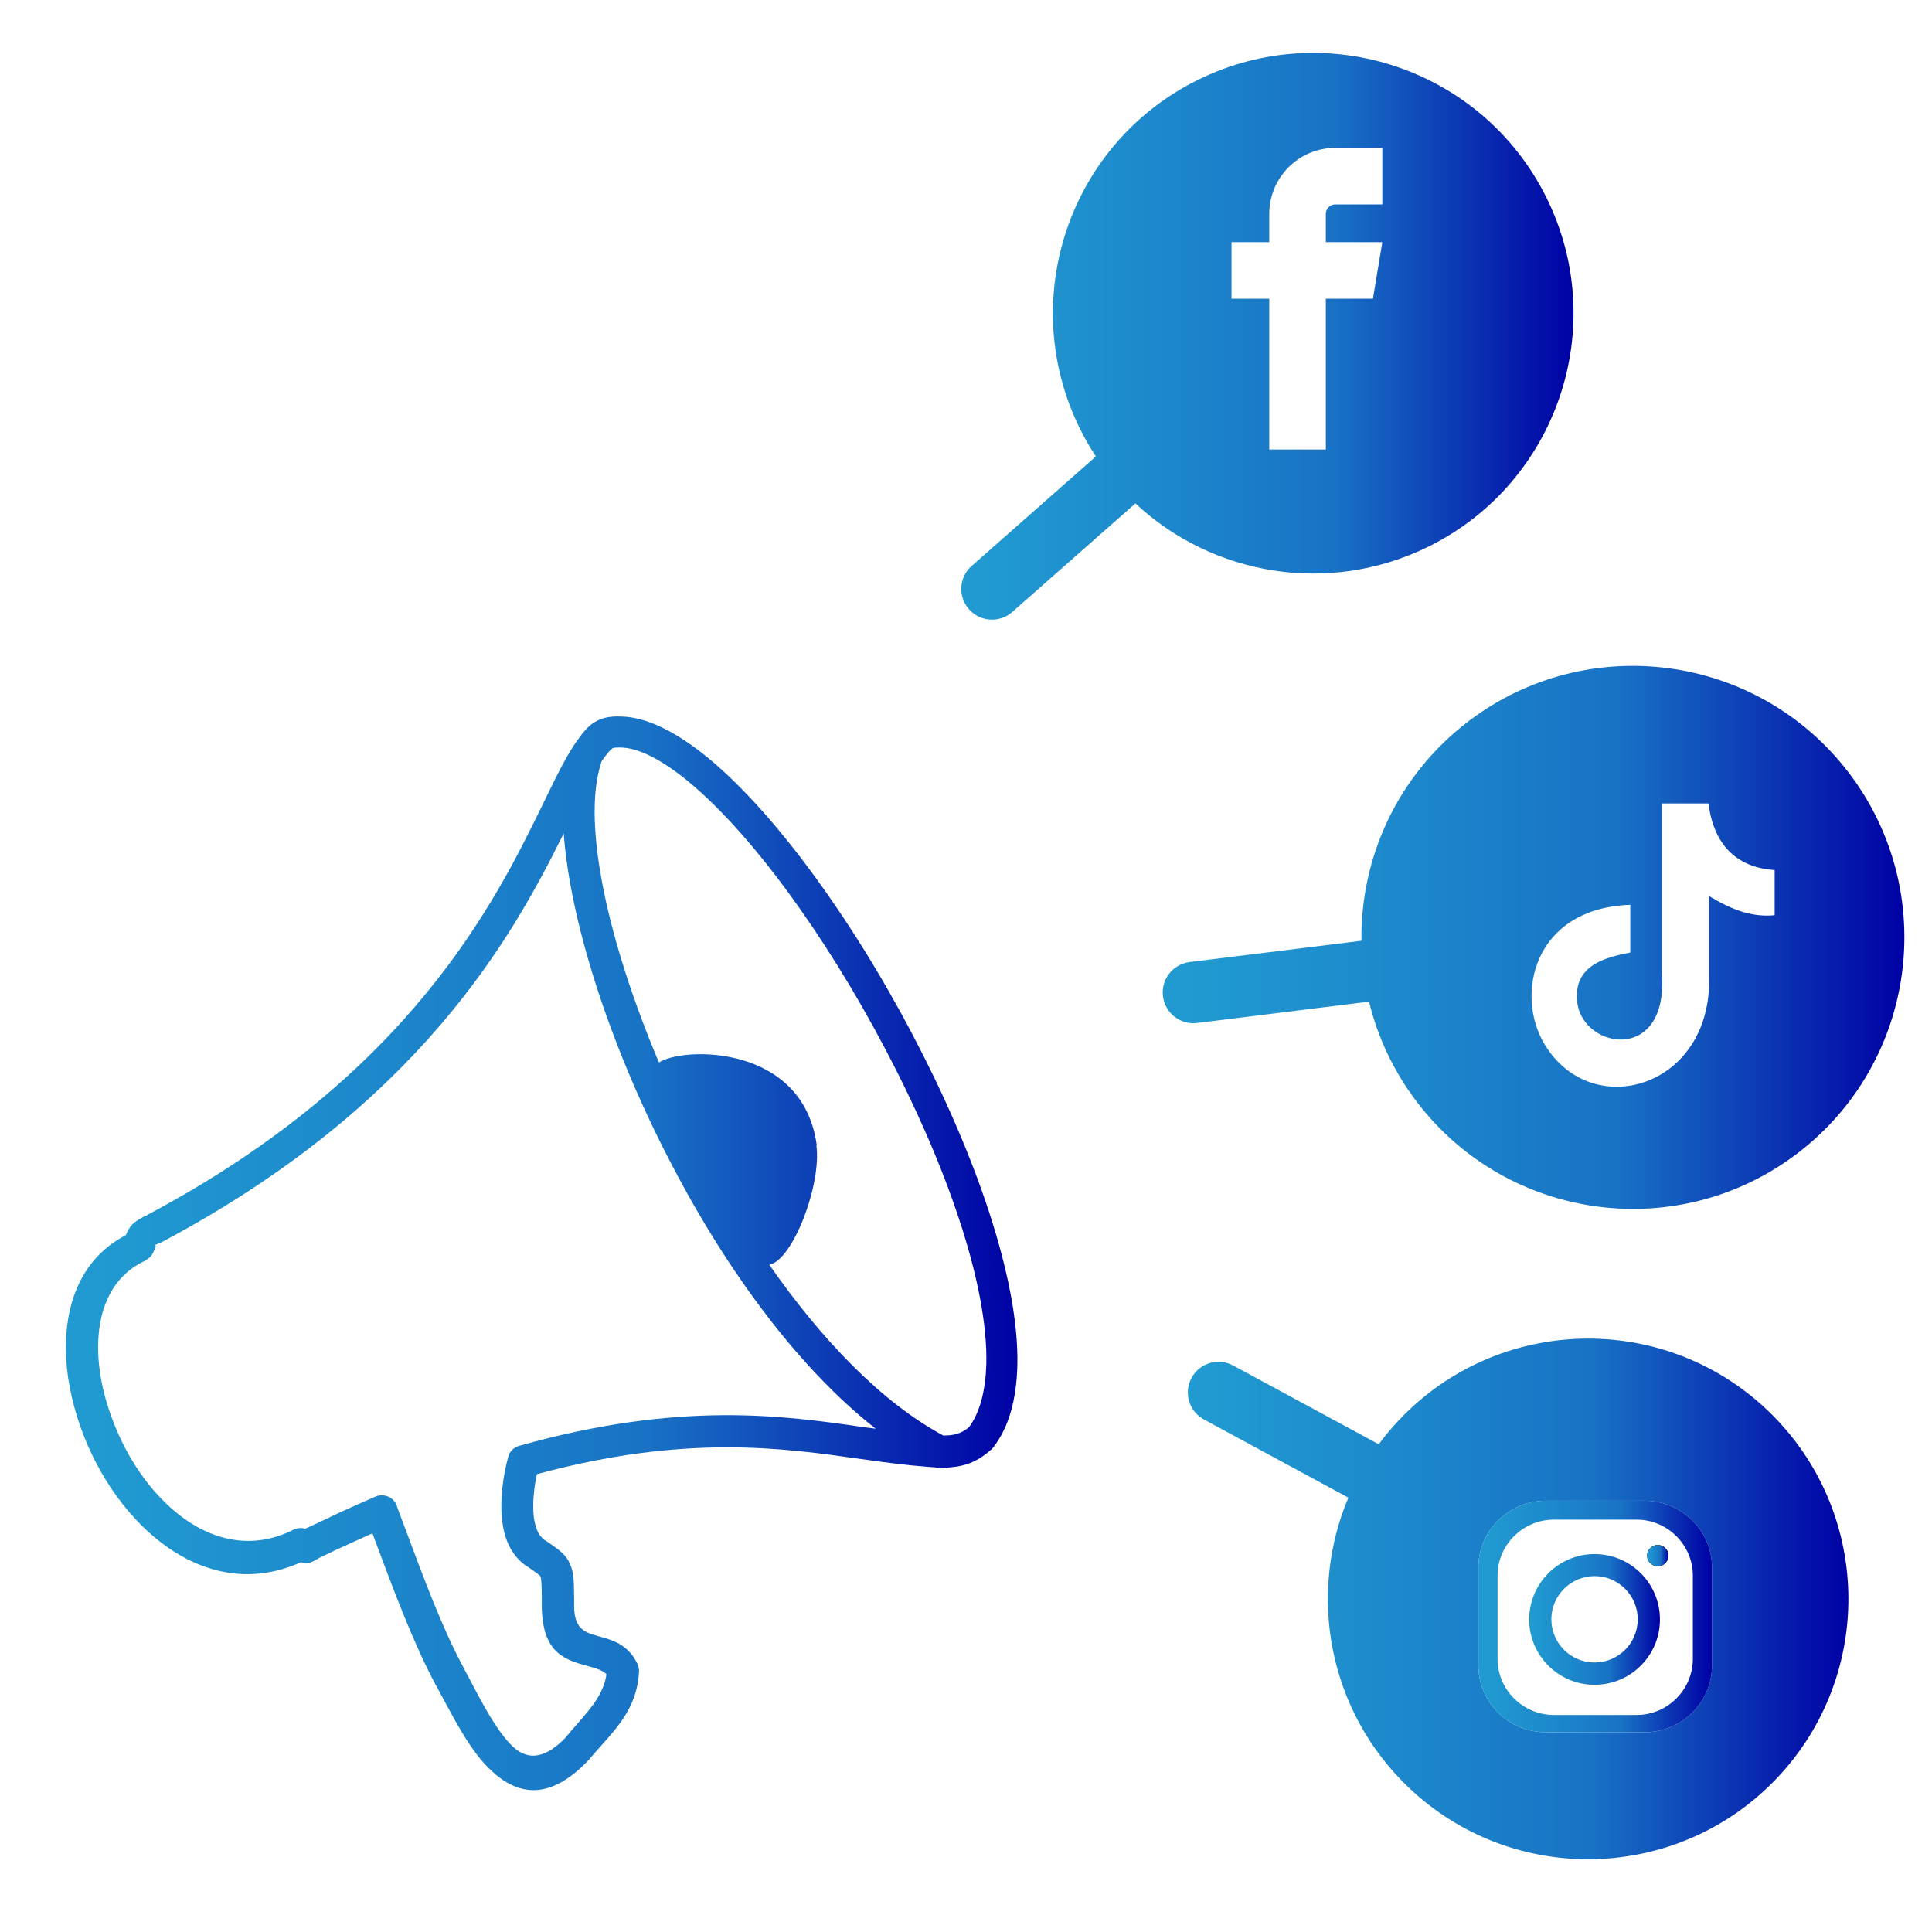
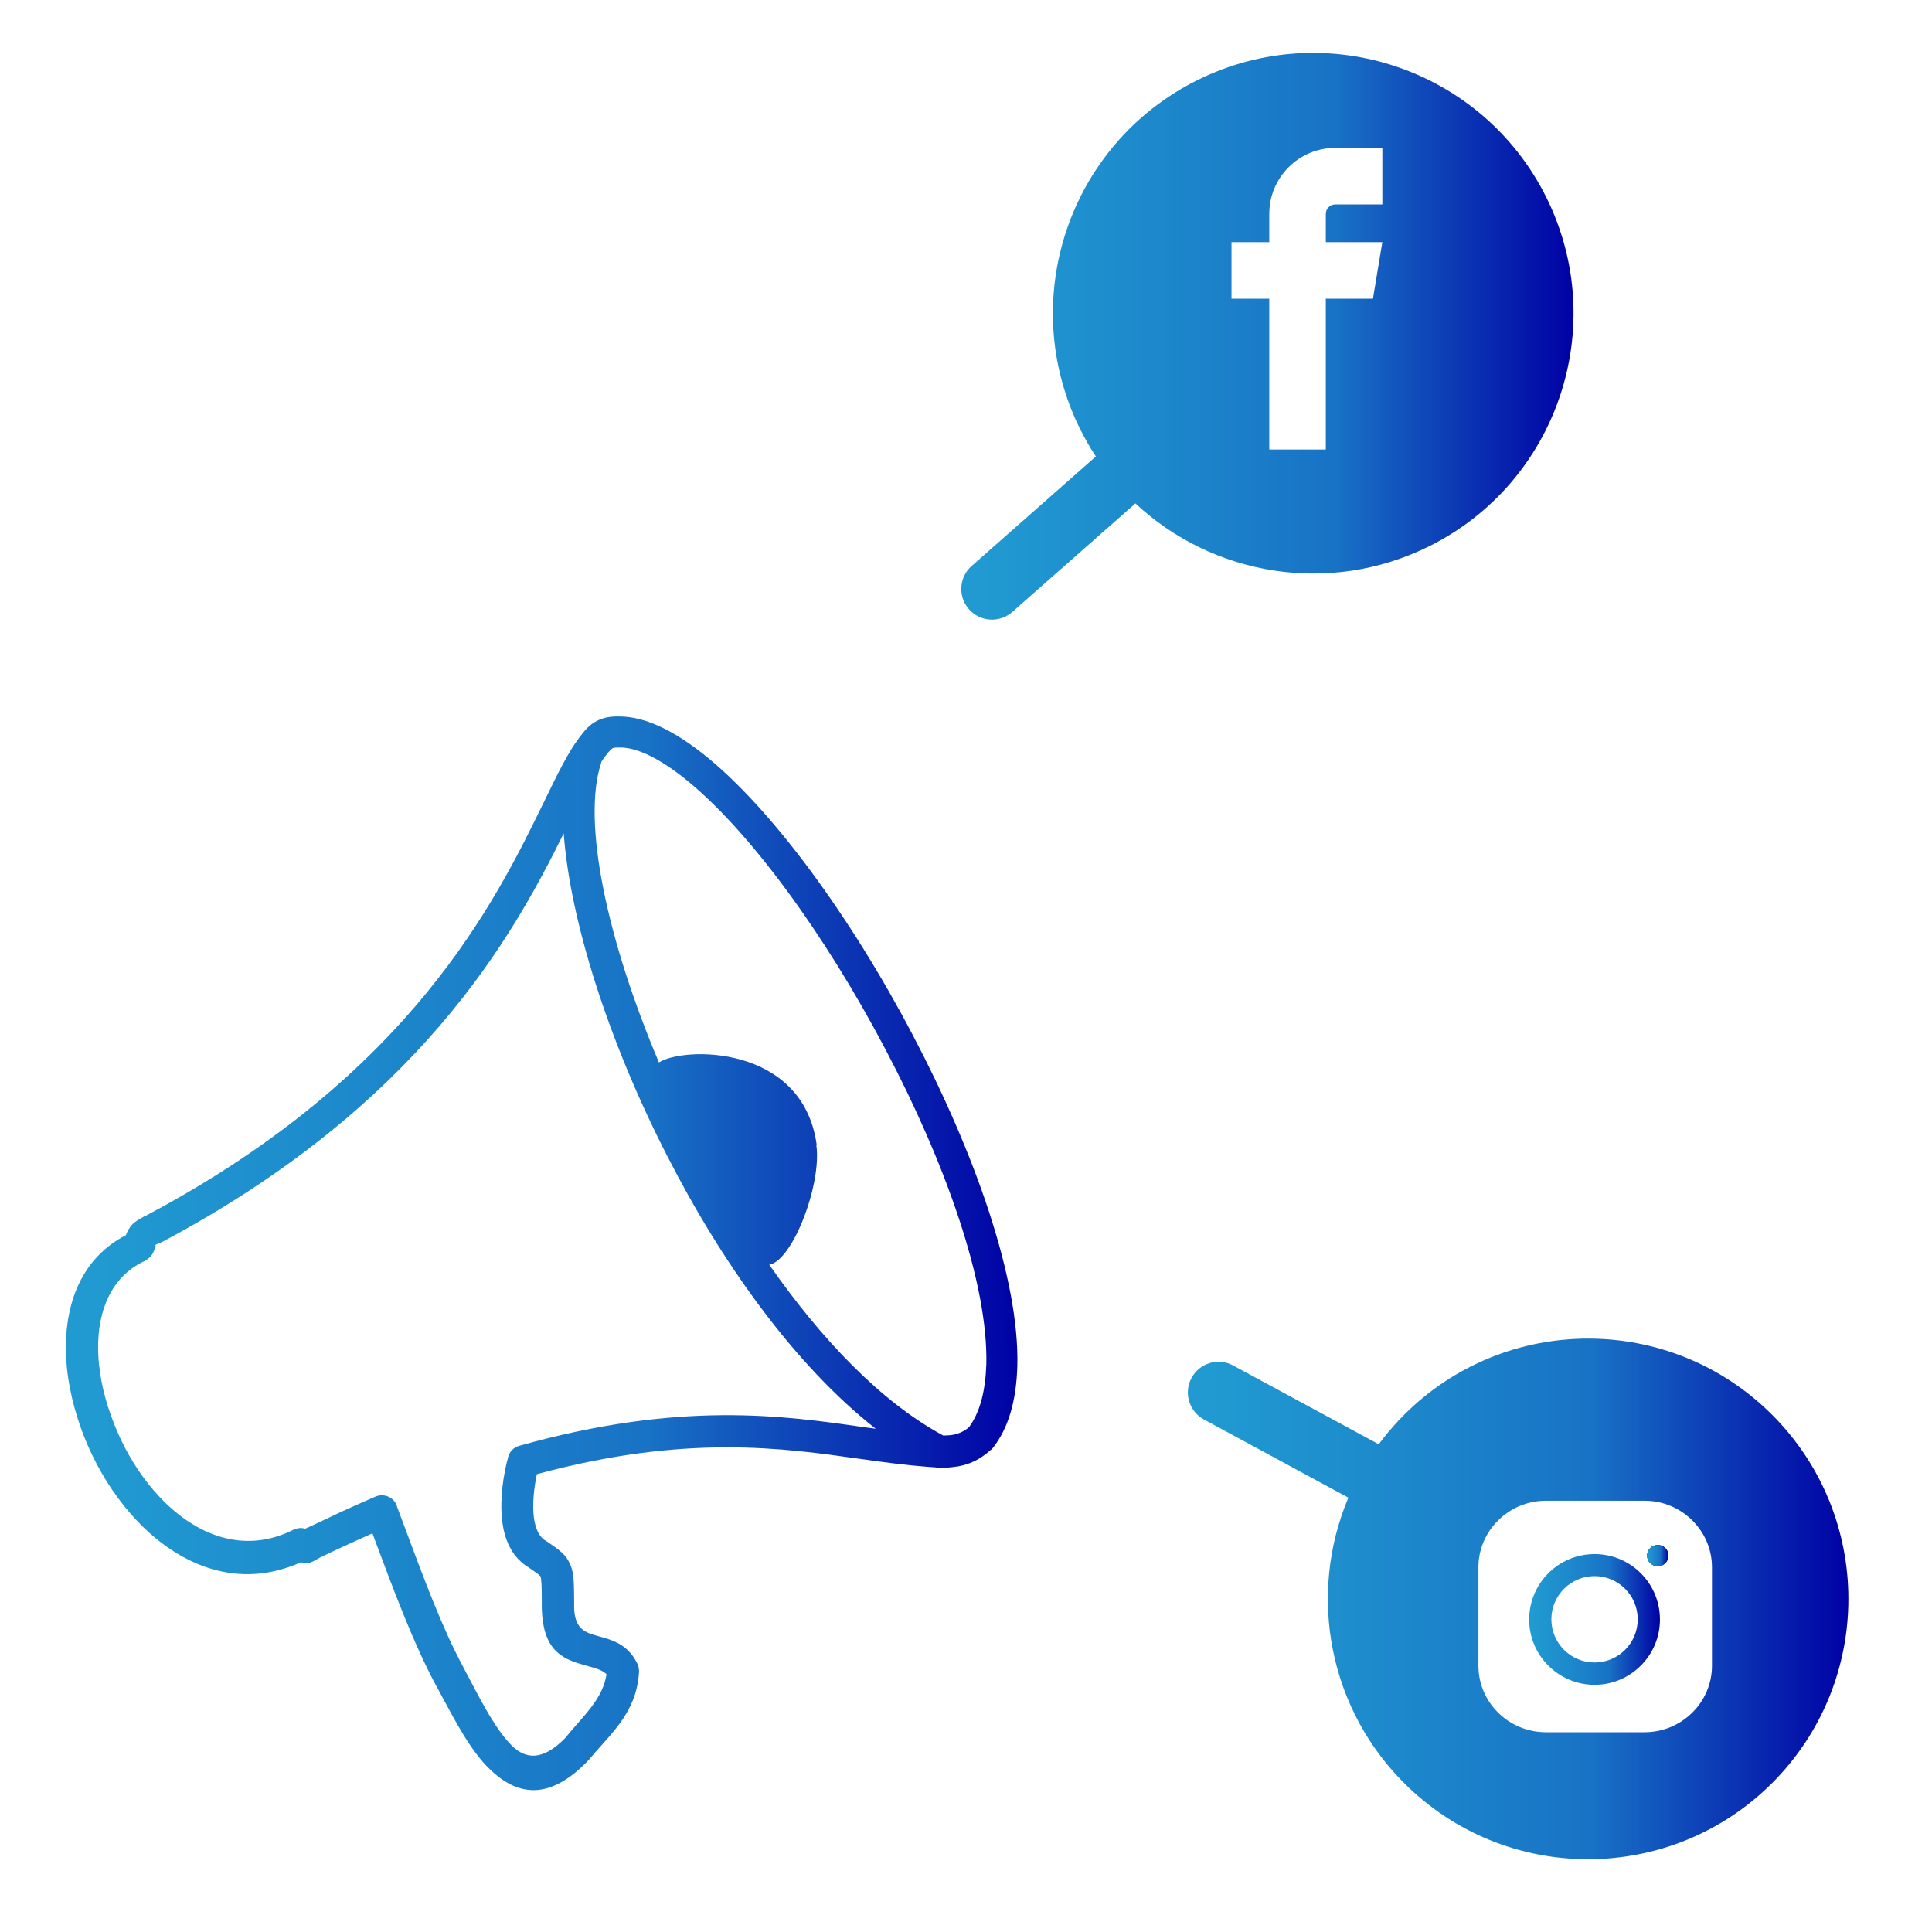
<svg xmlns="http://www.w3.org/2000/svg" version="1.1" id="Layer_1" x="0px" y="0px" width="70px" height="70px" viewBox="757 163 70 70" enable-background="new 757 163 70 70" xml:space="preserve">
  <g>
-     <path fill="none" d="M781.16,204.853c-2.113-4.13-3.501-8.497-3.734-11.656c-1.873,3.787-5.24,9.852-14.556,14.807   c-0.012,0-0.019,0.014-0.031,0.014l-0.078,0.031c-0.096,0.045-0.11,0.039-0.129,0.064c0,0.033,0.027,0.033,0,0.092   c0,0.012,0.007-0.026-0.077,0.174c-0.065,0.136-0.168,0.232-0.284,0.291l-0.013,0.012c-1.46,0.667-1.893,2.32-1.628,4.084   c0.123,0.808,0.388,1.621,0.756,2.403c0.375,0.782,0.854,1.499,1.421,2.093c1.298,1.368,3.037,2.068,4.833,1.162   c0.142-0.065,0.291-0.077,0.42-0.033c0.031-0.012,0.051-0.032,0.097-0.044c0.458-0.214,0.873-0.406,1.247-0.588   c0.426-0.193,0.827-0.369,1.208-0.535c0.297-0.123,0.639,0.019,0.755,0.303c0.013,0.019,0.02,0.045,0.02,0.065l0.271,0.723   c0.698,1.872,1.37,3.688,2.144,5.117c0.013,0.02,0.11,0.225,0.221,0.419c0.472,0.906,0.989,1.88,1.543,2.418   c0.491,0.465,1.092,0.541,1.906-0.287c0.149-0.182,0.297-0.354,0.446-0.523c0.478-0.541,0.949-1.077,1.059-1.794   c-0.148-0.157-0.399-0.22-0.652-0.291c-0.84-0.231-1.667-0.452-1.693-2.15v-0.246c0-0.497-0.012-0.748-0.044-0.849   c-0.02-0.055-0.162-0.146-0.426-0.333l-0.104-0.065c-0.523-0.368-0.782-0.956-0.859-1.614c-0.097-0.783,0.039-1.675,0.213-2.318   c0.052-0.209,0.207-0.358,0.407-0.414c5.801-1.629,9.548-1.1,12.539-0.666c0.129,0.02,0.258,0.031,0.375,0.051   C785.804,212.476,783.156,208.767,781.16,204.853z" />
+     <path fill="none" d="M781.16,204.853c-2.113-4.13-3.501-8.497-3.734-11.656c-1.873,3.787-5.24,9.852-14.556,14.807   c-0.012,0-0.019,0.014-0.031,0.014l-0.078,0.031c-0.096,0.045-0.11,0.039-0.129,0.064c0,0.033,0.027,0.033,0,0.092   c0,0.012,0.007-0.026-0.077,0.174c-0.065,0.136-0.168,0.232-0.284,0.291l-0.013,0.012c-1.46,0.667-1.893,2.32-1.628,4.084   c0.123,0.808,0.388,1.621,0.756,2.403c0.375,0.782,0.854,1.499,1.421,2.093c1.298,1.368,3.037,2.068,4.833,1.162   c0.142-0.065,0.291-0.077,0.42-0.033c0.031-0.012,0.051-0.032,0.097-0.044c0.458-0.214,0.873-0.406,1.247-0.588   c0.426-0.193,0.827-0.369,1.208-0.535c0.297-0.123,0.639,0.019,0.755,0.303c0.013,0.019,0.02,0.045,0.02,0.065l0.271,0.723   c0.698,1.872,1.37,3.688,2.144,5.117c0.013,0.02,0.11,0.225,0.221,0.419c0.472,0.906,0.989,1.88,1.543,2.418   c0.491,0.465,1.092,0.541,1.906-0.287c0.149-0.182,0.297-0.354,0.446-0.523c0.478-0.541,0.949-1.077,1.059-1.794   c-0.148-0.157-0.399-0.22-0.652-0.291c-0.84-0.231-1.667-0.452-1.693-2.15v-0.246c-0.02-0.055-0.162-0.146-0.426-0.333l-0.104-0.065c-0.523-0.368-0.782-0.956-0.859-1.614c-0.097-0.783,0.039-1.675,0.213-2.318   c0.052-0.209,0.207-0.358,0.407-0.414c5.801-1.629,9.548-1.1,12.539-0.666c0.129,0.02,0.258,0.031,0.375,0.051   C785.804,212.476,783.156,208.767,781.16,204.853z" />
    <path fill="none" d="M781.761,191.169c-0.866-0.678-1.654-1.079-2.274-1.085c-0.161,0-0.252,0-0.296,0.032   c-0.046,0.026-0.124,0.11-0.234,0.251c-0.051,0.065-0.11,0.143-0.167,0.234c-0.007,0.025-0.007,0.032-0.013,0.058   c-0.691,2.131,0.22,6.389,2.099,10.834c0.892-0.576,5.22-0.66,5.718,2.997l-0.013,0.006c0.194,1.421-0.853,4.168-1.706,4.329   c1.887,2.7,4.044,4.973,6.306,6.188c0.129-0.007,0.232-0.007,0.343-0.026c0.2-0.038,0.388-0.11,0.587-0.277   c0.4-0.543,0.595-1.318,0.627-2.275c0.071-2.931-1.486-7.311-3.663-11.434C786.903,196.873,784.118,193.03,781.761,191.169z" />
    <linearGradient id="SVGID_1_" gradientUnits="userSpaceOnUse" x1="759.387" y1="208.407" x2="793.864" y2="208.407">
      <stop offset="0.035" style="stop-color:#209AD1" />
      <stop offset="0.382" style="stop-color:#1C84CA" />
      <stop offset="0.613" style="stop-color:#1872C5" />
      <stop offset="1" style="stop-color:#0001A4" />
    </linearGradient>
    <path fill="url(#SVGID_1_)" d="M782.452,190.297c-1.066-0.833-2.067-1.324-2.972-1.337c-0.361-0.013-0.621,0.039-0.859,0.162   c-0.238,0.123-0.4,0.296-0.607,0.568c-0.427,0.556-0.814,1.351-1.299,2.352c-1.75,3.592-4.813,9.898-14.387,14.982   c0,0-0.006,0.013-0.019,0.013l-0.077,0.031c-0.213,0.124-0.323,0.176-0.446,0.304c-0.109,0.124-0.155,0.207-0.226,0.382   c-1.847,0.95-2.41,3.01-2.086,5.2c0.142,0.917,0.433,1.861,0.853,2.738c0.42,0.881,0.976,1.707,1.622,2.392   c1.57,1.66,3.702,2.531,5.956,1.519c0.259,0.083,0.363,0.013,0.621-0.131c0.026-0.012,0.051-0.038,0.109-0.057   c0.388-0.194,0.801-0.382,1.228-0.575c0.207-0.098,0.426-0.187,0.633-0.285l0.071,0.2c0.717,1.914,1.409,3.773,2.203,5.261   c0.13,0.231,0.175,0.321,0.22,0.406c0.53,0.98,1.079,2.042,1.783,2.706c0.981,0.931,2.132,1.138,3.559-0.363l0.032-0.038   c0.129-0.154,0.278-0.327,0.42-0.481c0.652-0.727,1.305-1.462,1.37-2.678c0-0.129-0.025-0.237-0.084-0.335   c-0.349-0.671-0.885-0.814-1.428-0.962c-0.414-0.117-0.833-0.233-0.84-1.053v-0.244c-0.006-0.646-0.006-0.983-0.142-1.288   c-0.148-0.361-0.381-0.517-0.84-0.834l-0.104-0.064c-0.213-0.155-0.323-0.451-0.374-0.813c-0.059-0.497,0.006-1.073,0.11-1.563   c5.387-1.46,8.927-0.949,11.743-0.549c0.827,0.115,1.596,0.22,2.365,0.278c0.115,0.012,0.232,0.017,0.336,0.024   c0.135,0.052,0.258,0.045,0.38,0.007l-0.019,0.007c0.135-0.007,0.284-0.026,0.432-0.046c0.42-0.071,0.808-0.239,1.201-0.596   c0.033-0.012,0.053-0.037,0.072-0.063c0.594-0.743,0.865-1.771,0.898-2.991c0.077-3.141-1.545-7.721-3.793-11.99   C787.833,196.233,784.939,192.254,782.452,190.297z M788.356,214.717c-2.991-0.434-6.738-0.963-12.539,0.666   c-0.2,0.056-0.355,0.205-0.407,0.414c-0.174,0.644-0.31,1.535-0.213,2.318c0.077,0.658,0.335,1.246,0.859,1.614l0.104,0.065   c0.265,0.187,0.407,0.278,0.426,0.333c0.032,0.101,0.044,0.352,0.044,0.849v0.246c0.027,1.698,0.854,1.919,1.693,2.15   c0.252,0.071,0.504,0.134,0.652,0.291c-0.109,0.717-0.581,1.253-1.059,1.794c-0.149,0.17-0.297,0.342-0.446,0.523   c-0.813,0.828-1.415,0.752-1.906,0.287c-0.555-0.538-1.072-1.512-1.543-2.418c-0.11-0.194-0.208-0.399-0.221-0.419   c-0.774-1.429-1.446-3.245-2.144-5.117l-0.271-0.723c0-0.021-0.006-0.047-0.02-0.065c-0.116-0.284-0.458-0.426-0.755-0.303   c-0.381,0.166-0.782,0.342-1.208,0.535c-0.375,0.182-0.789,0.374-1.247,0.588c-0.045,0.012-0.065,0.032-0.097,0.044   c-0.129-0.044-0.278-0.032-0.42,0.033c-1.796,0.906-3.535,0.206-4.833-1.162c-0.568-0.594-1.046-1.311-1.421-2.093   c-0.368-0.782-0.633-1.596-0.756-2.403c-0.264-1.764,0.168-3.417,1.628-4.084l0.013-0.012c0.116-0.059,0.219-0.155,0.284-0.291   c0.084-0.2,0.077-0.162,0.077-0.174c0.027-0.059,0-0.059,0-0.092c0.02-0.025,0.033-0.02,0.129-0.064l0.078-0.031   c0.013,0,0.02-0.014,0.031-0.014c9.316-4.955,12.683-11.021,14.556-14.807c0.232,3.159,1.621,7.526,3.734,11.656   c1.996,3.914,4.645,7.623,7.571,9.915C788.614,214.748,788.486,214.736,788.356,214.717z M792.736,212.435   c-0.032,0.957-0.227,1.732-0.627,2.275c-0.199,0.167-0.387,0.239-0.587,0.277c-0.11,0.02-0.214,0.02-0.343,0.026   c-2.261-1.216-4.419-3.488-6.306-6.188c0.853-0.161,1.9-2.908,1.706-4.329l0.013-0.006c-0.498-3.657-4.826-3.573-5.718-2.997   c-1.879-4.446-2.79-8.704-2.099-10.834c0.006-0.026,0.006-0.032,0.013-0.058c0.057-0.091,0.116-0.168,0.167-0.234   c0.11-0.142,0.188-0.225,0.234-0.251c0.044-0.032,0.135-0.032,0.296-0.032c0.62,0.006,1.409,0.407,2.274,1.085   c2.357,1.861,5.142,5.704,7.313,9.832C791.25,205.124,792.808,209.504,792.736,212.435z" />
    <linearGradient id="SVGID_2_" gradientUnits="userSpaceOnUse" x1="799.128" y1="196.963" x2="826" y2="196.963">
      <stop offset="0.035" style="stop-color:#209AD1" />
      <stop offset="0.382" style="stop-color:#1C84CA" />
      <stop offset="0.613" style="stop-color:#1872C5" />
      <stop offset="1" style="stop-color:#0001A4" />
    </linearGradient>
-     <path fill="url(#SVGID_2_)" d="M800.39,200.063l6.213-0.771c0.31,1.281,0.886,2.521,1.735,3.635   c3.297,4.322,9.467,5.152,13.789,1.859c4.321-3.297,5.15-9.467,1.858-13.788c-3.298-4.321-9.467-5.15-13.789-1.858   c-2.568,1.958-3.907,4.937-3.868,7.946l-6.234,0.772c-0.611,0.082-1.038,0.639-0.956,1.251   C799.221,199.719,799.778,200.146,800.39,200.063z M816.068,195.783v1.731c-0.268,0.045-0.552,0.112-0.813,0.202   c-0.785,0.261-1.224,0.762-1.103,1.637c0.239,1.677,3.314,2.173,3.059-1.104v-6.138h1.693c0.175,1.456,0.987,2.324,2.395,2.412   v1.637c-0.817,0.079-1.537-0.189-2.372-0.69v3.063c0,3.898-4.251,5.113-5.954,2.321   C811.875,199.063,812.548,195.905,816.068,195.783z" />
    <linearGradient id="SVGID_3_" gradientUnits="userSpaceOnUse" x1="791.83" y1="175.184" x2="814.012" y2="175.184">
      <stop offset="0.035" style="stop-color:#209AD1" />
      <stop offset="0.382" style="stop-color:#1C84CA" />
      <stop offset="0.613" style="stop-color:#1872C5" />
      <stop offset="1" style="stop-color:#0001A4" />
    </linearGradient>
    <path fill="url(#SVGID_3_)" d="M808.766,182.8c4.667-2.312,6.575-7.971,4.266-12.637c-2.312-4.666-7.972-6.576-12.638-4.265   c-4.667,2.311-6.575,7.971-4.265,12.637c0.175,0.349,0.366,0.685,0.576,1.003l-4.506,3.973c-0.457,0.409-0.496,1.111-0.086,1.569   c0.409,0.458,1.111,0.497,1.57,0.087l4.455-3.928C800.925,183.846,805.143,184.591,808.766,182.8z M801.62,173.822v-2.049h1.368   v-1.026c0-1.316,1.072-2.389,2.389-2.389h1.708v2.048h-1.708c-0.182,0-0.34,0.154-0.34,0.341v1.026h2.048l-0.34,2.049h-1.708v5.464   h-2.049v-5.464H801.62z" />
    <linearGradient id="SVGID_4_" gradientUnits="userSpaceOnUse" x1="800.038" y1="220.931" x2="823.971" y2="220.931">
      <stop offset="0.035" style="stop-color:#209AD1" />
      <stop offset="0.382" style="stop-color:#1C84CA" />
      <stop offset="0.613" style="stop-color:#1872C5" />
      <stop offset="1" style="stop-color:#0001A4" />
    </linearGradient>
    <path fill="url(#SVGID_4_)" d="M821.03,214.088c-3.779-3.584-9.749-3.425-13.332,0.354c-0.268,0.284-0.517,0.579-0.743,0.887   l-5.282-2.858c-0.543-0.29-1.215-0.085-1.504,0.459c-0.29,0.541-0.083,1.215,0.46,1.505l5.225,2.828   c-1.487,3.514-0.734,7.729,2.197,10.514c3.777,3.583,9.749,3.423,13.333-0.354C824.967,223.642,824.808,217.672,821.03,214.088z    M819.028,223.354c0,1.325-1.097,2.408-2.44,2.408h-3.579c-1.347,0-2.443-1.083-2.443-2.408v-3.571   c0-1.325,1.103-2.409,2.443-2.409h3.579c1.344,0,2.44,1.089,2.44,2.409V223.354z" />
    <linearGradient id="SVGID_5_" gradientUnits="userSpaceOnUse" x1="810.565" y1="221.568" x2="819.028" y2="221.568">
      <stop offset="0.035" style="stop-color:#209AD1" />
      <stop offset="0.382" style="stop-color:#1C84CA" />
      <stop offset="0.613" style="stop-color:#1872C5" />
      <stop offset="1" style="stop-color:#0001A4" />
    </linearGradient>
-     <path fill="url(#SVGID_5_)" d="M816.588,217.374h-3.579c-1.341,0-2.443,1.084-2.443,2.409v3.571c0,1.325,1.097,2.408,2.443,2.408   h3.579c1.344,0,2.44-1.083,2.44-2.408v-3.571C819.028,218.463,817.932,217.374,816.588,217.374z M818.335,223.103   c0,1.119-0.916,2.034-2.041,2.034h-2.992c-1.124,0-2.043-0.915-2.043-2.034v-3.011c0-1.119,0.919-2.033,2.043-2.033h2.992   c1.125,0,2.041,0.914,2.041,2.033V223.103z" />
    <path d="M817.064,219.748c-0.212,0-0.387-0.17-0.387-0.387c0-0.21,0.17-0.385,0.387-0.385c0.212,0,0.387,0.169,0.387,0.385   C817.451,219.573,817.281,219.748,817.064,219.748z" />
    <linearGradient id="SVGID_6_" gradientUnits="userSpaceOnUse" x1="812.405" y1="221.675" x2="817.144" y2="221.675">
      <stop offset="0.035" style="stop-color:#209AD1" />
      <stop offset="0.382" style="stop-color:#1C84CA" />
      <stop offset="0.613" style="stop-color:#1872C5" />
      <stop offset="1" style="stop-color:#0001A4" />
    </linearGradient>
    <path fill="url(#SVGID_6_)" d="M814.774,219.307c-1.309,0-2.369,1.062-2.369,2.37c0,1.306,1.061,2.366,2.369,2.366   s2.369-1.061,2.369-2.366C817.144,220.368,816.083,219.307,814.774,219.307z M814.774,223.235c-0.866,0-1.565-0.702-1.565-1.565   s0.703-1.565,1.565-1.565c0.863,0,1.564,0.702,1.564,1.565S815.638,223.235,814.774,223.235z" />
    <linearGradient id="SVGID_7_" gradientUnits="userSpaceOnUse" x1="816.678" y1="219.362" x2="817.451" y2="219.362">
      <stop offset="0.035" style="stop-color:#209AD1" />
      <stop offset="0.382" style="stop-color:#1C84CA" />
      <stop offset="0.613" style="stop-color:#1872C5" />
      <stop offset="1" style="stop-color:#0001A4" />
    </linearGradient>
    <path fill="url(#SVGID_7_)" d="M817.064,218.977c-0.217,0-0.387,0.175-0.387,0.385c0,0.217,0.175,0.387,0.387,0.387   c0.217,0,0.387-0.175,0.387-0.387C817.451,219.146,817.276,218.977,817.064,218.977z" />
  </g>
</svg>